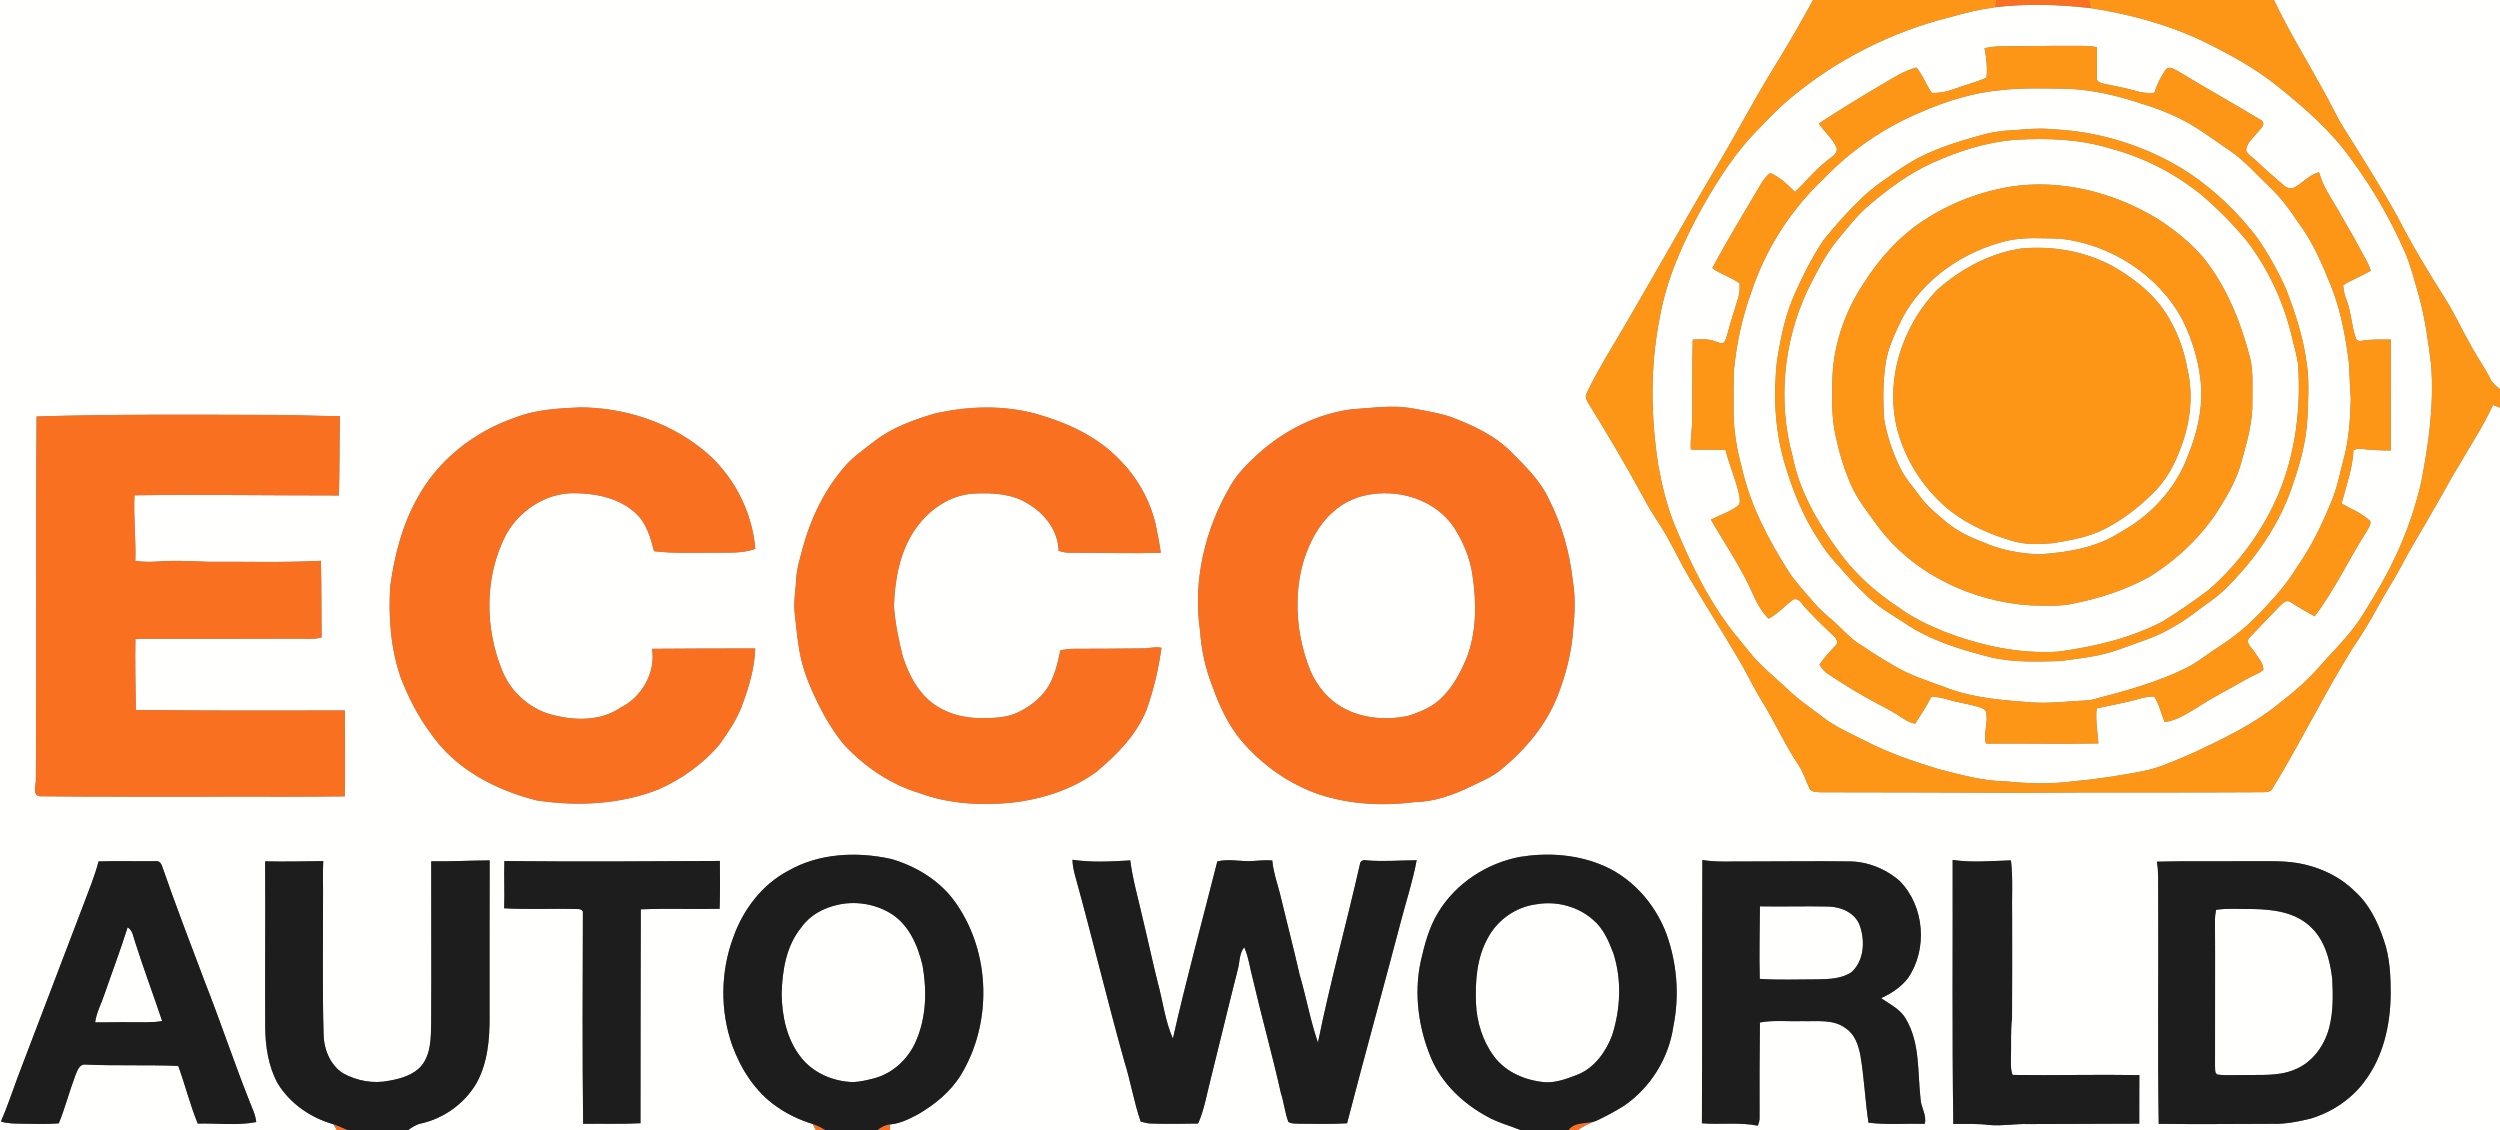
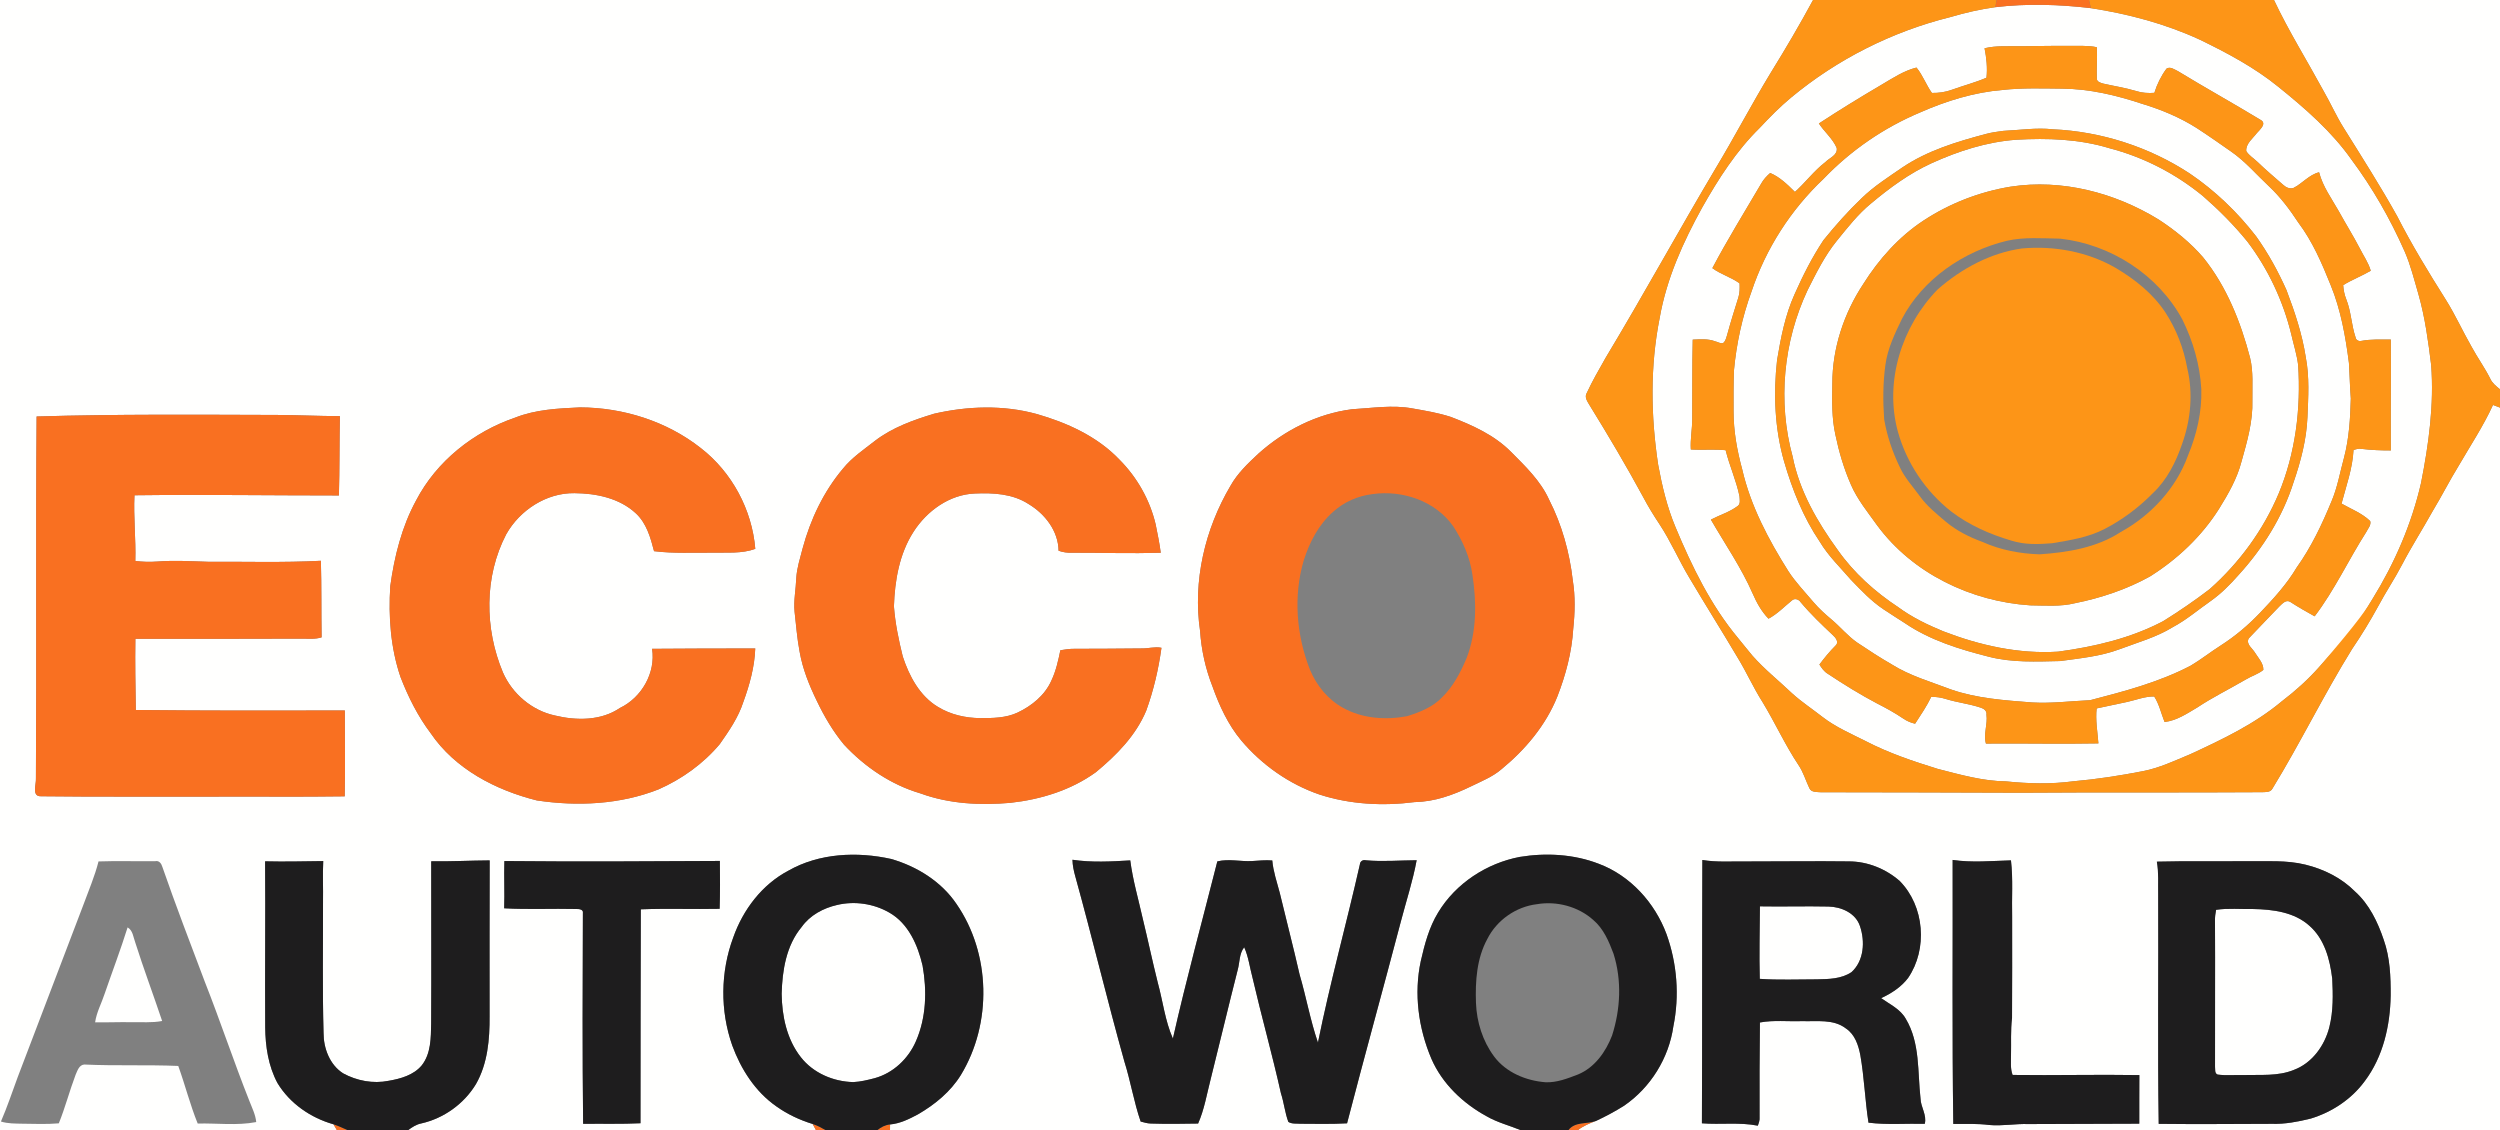
<svg xmlns="http://www.w3.org/2000/svg" width="1336pt" height="604pt" viewBox="0 0 1336 604" version="1.1">
  <rect x="0" y="0" width="1336" height="604" fill="#808080" stroke="none" />
  <g id="#fffffeff">
    <path fill="#fffffe" opacity="1.00" d=" M 0.00 0.00 L 968.90 0.00 C 961.85 13.05 954.33 25.85 946.53 38.47 C 936.24 55.36 927.10 72.91 916.90 89.85 C 896.98 123.40 878.25 157.64 858.13 191.07 C 854.62 197.29 851.00 203.48 847.99 209.96 C 846.56 212.23 848.31 214.54 849.44 216.49 C 859.43 232.67 869.13 249.03 878.18 265.75 C 880.80 270.72 883.75 275.50 886.86 280.18 C 892.94 289.39 897.24 299.61 902.95 309.04 C 911.36 323.25 920.17 337.21 928.58 351.42 C 933.34 359.17 937.00 367.54 941.91 375.21 C 948.61 386.24 953.94 398.07 961.11 408.83 C 963.73 412.65 964.97 417.16 966.97 421.29 C 967.99 423.50 970.90 423.19 972.94 423.38 C 1008.62 423.49 1044.31 423.45 1079.99 423.65 C 1123.01 423.31 1166.04 423.65 1209.07 423.35 C 1210.94 423.25 1213.35 423.44 1214.37 421.46 C 1229.32 397.02 1241.85 371.19 1256.95 346.84 C 1261.98 339.44 1266.64 331.81 1270.92 323.96 C 1274.95 316.39 1279.74 309.27 1283.70 301.67 C 1288.79 291.91 1294.74 282.65 1300.07 273.04 C 1304.87 265.12 1309.03 256.84 1313.88 248.96 C 1320.13 238.17 1327.06 227.77 1332.25 216.41 C 1333.50 216.87 1334.74 217.33 1336.00 217.83 L 1336.00 604.00 L 843.13 604.00 C 846.05 601.74 849.44 600.29 852.89 599.04 C 858.03 596.63 863.07 593.95 867.88 590.92 C 882.04 581.24 891.85 565.44 894.25 548.45 C 897.58 532.09 896.23 514.89 890.58 499.19 C 884.37 482.46 871.32 468.00 854.47 461.64 C 841.12 456.46 826.26 455.63 812.20 457.93 C 794.46 461.31 777.95 472.06 768.56 487.62 C 763.71 495.52 761.33 504.59 759.28 513.54 C 755.50 531.00 757.99 549.47 764.95 565.83 C 770.76 579.18 781.85 589.68 794.51 596.57 C 800.24 599.88 806.72 601.49 812.80 604.00 L 475.62 604.00 C 475.63 603.23 475.64 601.68 475.65 600.91 C 480.99 600.42 485.88 598.02 490.55 595.51 C 499.59 590.28 507.96 583.44 513.50 574.45 C 530.24 546.87 529.50 509.55 511.06 482.95 C 502.94 471.01 489.95 462.99 476.24 459.03 C 458.00 455.00 437.81 455.88 421.29 465.30 C 407.26 472.70 397.08 486.12 391.87 500.92 C 384.98 519.35 384.79 540.14 391.31 558.69 C 395.97 571.38 403.59 583.37 414.82 591.20 C 420.72 595.42 427.35 598.53 434.28 600.66 C 434.86 601.77 435.46 602.89 436.09 604.00 L 218.02 604.00 C 220.17 602.41 222.46 600.88 225.13 600.36 C 237.15 597.66 247.97 589.90 254.34 579.35 C 260.62 568.37 261.72 555.42 261.63 543.03 C 261.65 515.28 261.56 487.54 261.68 459.79 C 251.26 459.86 240.86 460.42 230.44 460.28 C 230.39 489.19 230.59 518.09 230.41 547.00 C 230.27 554.61 230.34 563.07 225.36 569.36 C 221.02 574.56 214.05 576.49 207.63 577.59 C 199.41 579.24 190.69 577.59 183.38 573.60 C 176.23 569.06 172.89 560.24 172.91 552.02 C 172.26 528.69 172.68 505.34 172.62 482.00 C 172.75 474.72 172.38 467.43 172.74 460.16 C 162.39 460.29 152.03 460.55 141.67 460.29 C 141.91 489.86 141.53 519.43 141.73 548.99 C 141.82 559.22 143.40 569.67 148.28 578.78 C 154.88 589.70 166.03 597.38 178.21 600.82 C 178.82 601.88 179.44 602.94 180.08 604.00 L 0.00 604.00 L 0.00 0.00 M 275.27 223.19 C 253.07 230.78 233.31 246.44 222.39 267.40 C 214.68 281.54 210.75 297.36 208.56 313.22 C 207.52 329.58 208.73 346.30 214.06 361.89 C 218.17 372.48 223.30 382.75 230.16 391.84 C 243.16 411.00 264.92 422.25 286.89 427.75 C 308.57 431.02 331.39 429.95 351.94 421.83 C 364.42 416.32 375.86 408.12 384.65 397.65 C 389.57 390.62 394.57 383.39 397.23 375.14 C 400.59 365.96 403.25 356.36 403.61 346.54 C 385.24 346.58 366.86 346.53 348.48 346.73 C 350.47 359.59 342.90 372.75 331.31 378.33 C 321.18 385.24 308.00 385.15 296.49 382.35 C 284.26 379.71 273.72 370.73 268.75 359.31 C 258.95 335.96 258.69 308.20 270.52 285.52 C 277.77 272.62 291.98 263.34 306.99 263.54 C 318.58 263.64 330.97 266.16 339.73 274.27 C 345.48 279.53 347.64 287.27 349.52 294.55 C 359.95 295.87 370.50 295.24 381.00 295.36 C 388.54 295.16 396.41 295.97 403.63 293.31 C 401.89 272.38 391.14 252.32 374.51 239.45 C 356.30 225.11 333.06 217.80 310.00 217.71 C 298.29 218.26 286.31 218.81 275.27 223.19 M 499.14 221.10 C 488.06 224.48 476.86 228.45 467.58 235.59 C 461.64 240.24 455.25 244.52 450.46 250.46 C 440.11 262.75 433.10 277.59 428.92 293.05 C 427.58 298.29 425.84 303.50 425.53 308.94 C 425.32 314.98 424.02 320.98 424.63 327.04 C 425.45 334.13 425.97 341.28 427.32 348.30 C 428.93 357.47 432.42 366.18 436.49 374.51 C 440.45 382.82 445.17 390.85 451.05 397.95 C 462.20 409.91 476.22 419.41 491.99 424.03 C 507.31 429.63 523.91 430.45 540.03 429.03 C 556.21 427.22 572.35 422.29 585.64 412.66 C 596.61 403.60 607.01 393.08 612.55 379.75 C 616.48 368.90 619.11 357.60 620.69 346.18 C 617.13 345.45 613.57 346.63 609.99 346.52 C 597.99 346.57 585.99 346.79 573.99 346.73 C 571.52 346.71 569.08 347.07 566.66 347.49 C 565.52 353.02 564.29 358.62 561.84 363.75 C 558.38 371.55 551.37 377.21 543.80 380.80 C 537.63 383.69 530.65 383.78 523.97 383.76 C 516.04 383.73 508.02 381.92 501.22 377.75 C 491.48 371.91 485.86 361.28 482.43 350.80 C 480.26 342.01 478.39 333.09 477.72 324.05 C 478.17 310.26 480.59 296.03 488.16 284.22 C 495.31 273.04 507.40 264.25 521.00 263.73 C 530.73 263.29 541.21 263.85 549.62 269.34 C 558.40 274.56 565.56 283.74 565.70 294.31 C 568.03 295.16 570.49 295.48 572.96 295.38 C 588.74 295.35 604.53 295.85 620.31 295.40 C 619.64 290.31 618.61 285.27 617.59 280.24 C 614.52 267.22 607.72 255.16 598.29 245.68 C 586.41 233.20 570.22 225.87 553.88 221.21 C 536.04 216.33 517.06 216.98 499.14 221.10 M 722.45 218.71 C 703.82 221.11 686.36 229.97 672.46 242.45 C 666.92 247.61 661.31 252.94 657.58 259.61 C 643.91 282.76 637.37 310.50 641.33 337.24 C 642.00 347.40 644.24 357.43 647.97 366.90 C 651.62 377.17 656.29 387.26 663.31 395.69 C 674.37 408.79 688.91 419.04 705.16 424.61 C 721.53 429.91 739.08 430.82 756.08 428.63 C 766.68 428.47 776.78 424.76 786.20 420.19 C 791.70 417.48 797.53 415.21 802.25 411.18 C 815.04 400.72 826.08 387.64 832.26 372.18 C 836.76 360.62 839.98 348.47 840.74 336.05 C 841.66 327.42 841.89 318.66 840.49 310.07 C 838.76 295.14 834.70 280.46 827.85 267.06 C 823.31 256.97 815.18 249.22 807.51 241.49 C 798.59 232.49 786.83 227.20 775.16 222.75 C 768.56 220.63 761.70 219.47 754.90 218.28 C 744.14 216.26 733.23 218.11 722.45 218.71 M 19.56 222.57 C 19.05 287.05 19.61 351.53 19.19 416.00 C 19.42 419.14 16.76 425.73 21.95 425.52 C 51.97 425.89 81.98 425.65 112.00 425.73 C 136.07 425.59 160.16 425.93 184.22 425.56 C 184.56 410.26 184.25 394.96 184.28 379.67 C 147.06 379.76 109.81 379.82 72.59 379.41 C 72.39 366.74 72.15 354.06 72.35 341.39 C 101.90 341.46 131.44 341.33 160.99 341.29 C 164.62 341.27 168.35 341.72 171.87 340.59 C 171.66 326.95 171.87 313.31 171.49 299.68 C 151.34 300.75 131.16 300.10 111.00 300.21 C 102.00 299.93 92.99 299.39 84.00 300.09 C 80.10 300.37 76.19 300.29 72.32 299.76 C 72.67 288.05 71.30 276.37 71.86 264.67 C 108.27 264.22 144.70 264.77 181.12 264.77 C 181.52 250.64 181.36 236.50 181.64 222.37 C 170.42 222.38 159.21 221.78 148.00 221.75 C 105.18 221.64 62.36 221.27 19.56 222.57 M 573.12 459.45 C 573.18 462.45 573.81 465.39 574.62 468.27 C 583.74 501.19 591.67 534.43 600.88 567.32 C 604.21 577.88 605.96 588.88 609.56 599.35 C 611.33 599.81 613.09 600.38 614.95 600.41 C 623.39 600.69 631.83 600.57 640.27 600.42 C 643.59 592.90 644.90 584.76 646.94 576.86 C 651.84 557.36 656.45 537.78 661.43 518.29 C 662.56 514.26 662.18 509.63 664.90 506.20 C 667.21 511.37 667.88 517.04 669.34 522.47 C 674.13 543.14 679.92 563.57 684.53 584.28 C 686.17 589.28 686.65 594.60 688.49 599.54 C 690.42 600.75 692.81 600.35 694.99 600.53 C 703.28 600.57 711.58 600.77 719.87 600.30 C 729.20 564.30 739.16 528.46 748.61 492.48 C 751.47 481.56 755.01 470.80 757.06 459.70 C 748.02 459.76 738.98 460.57 729.96 459.74 C 728.35 459.32 726.82 460.25 726.71 461.96 C 719.52 493.76 710.77 525.20 704.31 557.16 C 700.22 545.26 698.04 532.80 694.49 520.73 C 691.19 506.16 687.38 491.70 683.91 477.16 C 682.42 471.42 680.41 465.78 679.91 459.83 C 676.27 459.53 672.63 459.93 669.00 460.15 C 662.85 460.47 656.60 458.84 650.54 460.33 C 642.56 491.87 633.97 523.28 626.79 555.02 C 622.59 545.49 621.44 535.00 618.69 525.02 C 615.86 513.73 613.47 502.34 610.72 491.04 C 608.40 480.64 605.37 470.38 604.01 459.80 C 593.74 460.40 583.33 461.00 573.12 459.45 M 52.65 460.35 C 50.64 468.31 47.37 475.85 44.56 483.54 C 32.88 514.20 21.15 544.84 9.50 575.51 C 6.55 583.47 3.89 591.54 0.50 599.34 C 4.20 600.51 8.11 600.42 11.94 600.51 C 18.44 600.58 24.95 600.87 31.43 600.31 C 34.88 591.80 37.17 582.89 40.42 574.31 C 41.39 572.18 42.23 569.15 44.99 568.88 C 61.73 569.66 78.52 568.93 95.26 569.64 C 98.94 579.82 101.58 590.38 105.65 600.42 C 116.06 600.17 126.64 601.62 136.93 599.63 C 136.55 595.69 134.74 592.14 133.33 588.51 C 124.93 567.35 117.76 545.73 109.41 524.55 C 101.72 504.16 93.89 483.81 86.75 463.22 C 86.25 461.50 85.05 459.77 83.01 460.21 C 72.89 460.36 62.76 459.98 52.65 460.35 M 269.54 460.14 C 269.28 468.55 269.73 476.98 269.43 485.39 C 282.26 486.12 295.16 485.45 308.02 485.77 C 309.37 485.73 311.89 485.94 311.49 487.95 C 311.35 525.49 311.20 563.04 311.62 600.57 C 321.84 600.44 332.07 600.76 342.28 600.26 C 342.25 562.15 342.38 524.04 342.45 485.94 C 356.48 485.41 370.53 485.95 384.57 485.67 C 384.83 477.14 384.81 468.61 384.69 460.09 C 346.31 460.32 307.92 460.52 269.54 460.14 M 909.74 459.57 C 909.54 506.48 909.71 553.38 909.50 600.29 C 919.44 601.09 929.54 599.61 939.37 601.56 C 939.91 600.11 940.46 598.62 940.31 597.05 C 940.26 580.17 940.29 563.28 940.50 546.41 C 947.91 545.04 955.50 545.97 963.00 545.69 C 970.84 545.98 979.75 544.43 986.43 549.59 C 991.26 552.76 993.15 558.56 994.18 563.96 C 996.25 575.88 996.67 588.01 998.52 599.95 C 1008.49 601.20 1018.58 600.32 1028.60 600.56 C 1029.78 595.83 1026.47 591.71 1026.33 587.10 C 1024.71 572.79 1026.16 557.35 1018.47 544.49 C 1015.56 539.25 1009.94 536.74 1005.28 533.41 C 1010.74 530.90 1015.96 527.50 1019.65 522.67 C 1030.29 507.15 1028.45 484.21 1015.19 470.79 C 1007.76 464.29 997.96 460.32 988.04 460.33 C 969.69 460.08 951.35 460.40 933.00 460.36 C 925.24 460.25 917.43 460.88 909.74 459.57 M 1043.49 459.55 C 1043.61 506.58 1043.17 553.61 1043.84 600.63 C 1050.23 600.65 1056.64 600.38 1062.99 601.19 C 1070.01 601.85 1076.98 600.45 1084.00 600.70 C 1103.74 600.68 1123.49 600.61 1143.23 600.49 C 1143.17 591.83 1143.30 583.18 1143.27 574.53 C 1120.69 574.15 1098.10 574.76 1075.53 574.45 C 1074.27 571.10 1074.71 567.49 1074.68 564.00 C 1074.85 557.33 1074.42 550.64 1075.23 544.01 C 1075.37 526.01 1075.28 508.00 1075.29 490.00 C 1075.03 479.93 1075.84 469.81 1074.66 459.78 C 1064.28 460.07 1053.84 461.08 1043.49 459.55 M 1152.62 460.47 C 1153.68 466.26 1153.21 472.15 1153.34 478.00 C 1153.54 518.86 1153.00 559.74 1153.61 600.58 C 1173.73 600.83 1193.86 600.62 1213.99 600.57 C 1221.05 600.81 1228.02 599.45 1234.85 597.77 C 1246.23 594.31 1256.68 587.40 1263.73 577.74 C 1273.56 564.68 1277.31 548.09 1277.58 531.99 C 1277.62 521.99 1277.25 511.76 1273.87 502.25 C 1270.66 492.73 1266.13 483.26 1258.55 476.45 C 1251.37 469.19 1241.94 464.51 1232.10 462.09 C 1221.93 459.56 1211.37 460.36 1201.00 460.21 C 1184.87 460.38 1168.73 460.05 1152.62 460.47 Z" />
    <path fill="#fffffe" opacity="1.00" d=" M 1215.21 0.00 L 1336.00 0.00 L 1336.00 208.06 C 1333.97 206.40 1331.85 204.75 1330.76 202.31 C 1327.79 196.40 1323.90 191.03 1320.76 185.22 C 1316.01 176.93 1312.07 168.18 1306.99 160.08 C 1297.85 145.58 1288.91 130.94 1281.12 115.67 C 1272.18 99.58 1262.26 84.05 1252.53 68.44 C 1248.46 61.98 1245.40 54.97 1241.58 48.38 C 1232.81 32.24 1223.06 16.63 1215.21 0.00 Z" />
    <path fill="#fffffe" opacity="1.00" d=" M 1066.27 3.84 C 1083.22 1.83 1100.39 2.36 1117.32 4.35 C 1137.39 7.45 1157.24 12.71 1175.71 21.26 C 1190.35 28.37 1204.86 36.10 1217.55 46.40 C 1231.88 57.96 1246.00 70.20 1256.66 85.35 C 1267.90 100.44 1277.29 116.87 1284.91 134.07 C 1288.23 141.56 1290.15 149.55 1292.45 157.39 C 1295.95 169.70 1297.65 182.42 1299.21 195.09 C 1300.81 216.21 1297.90 237.37 1293.81 258.06 C 1288.79 279.99 1279.71 300.91 1267.90 320.02 C 1264.77 325.15 1261.81 330.40 1258.08 335.13 C 1252.43 342.71 1245.58 349.26 1239.41 356.39 C 1233.43 363.12 1226.75 369.17 1219.59 374.62 C 1204.99 386.90 1187.61 395.14 1170.41 403.08 C 1162.19 406.49 1154.06 410.37 1145.27 412.09 C 1132.93 414.50 1120.49 416.43 1107.97 417.52 C 1096.04 419.12 1083.93 418.79 1071.99 417.56 C 1059.52 417.43 1047.47 413.94 1035.49 410.88 C 1022.40 406.83 1009.33 402.43 997.14 396.11 C 989.23 392.11 980.97 388.60 973.93 383.13 C 968.49 378.88 962.70 375.08 957.59 370.43 C 950.59 363.76 942.97 357.71 936.55 350.45 C 933.94 347.37 931.47 344.18 928.90 341.08 C 914.24 323.51 904.14 302.69 895.38 281.70 C 890.90 271.03 888.22 259.73 886.13 248.38 C 882.19 222.41 881.77 195.72 886.94 169.89 C 890.61 148.88 899.49 129.26 909.75 110.72 C 918.35 95.54 927.87 80.62 940.39 68.35 C 945.70 62.68 951.15 57.12 957.14 52.15 C 981.82 31.65 1011.20 16.84 1042.35 9.11 C 1050.18 6.79 1058.17 4.97 1066.27 3.84 M 1060.54 25.79 C 1061.57 30.96 1062.13 36.27 1061.57 41.53 C 1055.58 44.11 1049.25 45.73 1043.14 47.95 C 1039.70 49.22 1036.05 49.73 1032.41 49.67 C 1029.32 45.35 1027.55 40.22 1024.17 36.10 C 1017.32 37.82 1011.38 41.82 1005.37 45.36 C 994.09 51.98 982.95 58.83 972.01 65.99 C 974.95 70.51 979.38 74.04 981.53 79.06 C 982.15 82.93 977.74 84.28 975.53 86.57 C 969.43 91.23 964.88 97.49 959.20 102.56 C 955.24 98.65 951.20 94.64 945.99 92.44 C 944.09 94.10 942.36 95.95 941.15 98.17 C 932.36 113.16 923.20 127.94 915.08 143.29 C 919.55 146.64 925.12 148.11 929.63 151.44 C 929.71 153.96 929.77 156.55 928.97 158.98 C 926.90 165.64 924.79 172.29 922.96 179.02 C 922.48 180.52 922.17 182.20 920.91 183.27 C 919.46 183.85 918.04 182.68 916.64 182.43 C 912.80 180.95 908.61 181.30 904.59 181.50 C 904.25 195.66 904.42 209.83 904.32 224.00 C 904.32 229.41 903.22 234.77 903.57 240.19 C 909.76 240.61 915.98 239.98 922.17 240.58 C 924.23 248.90 927.85 256.77 929.58 265.18 C 929.65 266.94 930.29 269.37 928.51 270.50 C 924.21 273.69 918.99 275.22 914.30 277.69 C 921.89 290.82 930.58 303.38 936.69 317.33 C 938.79 322.17 941.39 326.81 945.08 330.63 C 949.85 328.11 953.55 324.14 957.71 320.80 C 959.18 319.54 961.26 320.31 962.25 321.80 C 967.54 328.14 973.53 333.83 979.54 339.49 C 981.00 340.76 982.86 343.26 980.96 344.95 C 977.79 348.11 974.97 351.56 972.29 355.12 C 973.48 357.01 974.80 358.91 976.78 360.08 C 985.30 365.74 994.00 371.14 1003.06 375.91 C 1007.85 378.34 1012.56 380.93 1017.01 383.94 C 1018.94 385.29 1021.12 386.22 1023.42 386.76 C 1026.46 382.09 1029.61 377.47 1032.03 372.43 C 1034.74 372.34 1037.44 372.77 1040.04 373.60 C 1046.12 375.46 1052.50 376.16 1058.53 378.18 C 1060.20 378.68 1061.89 379.96 1061.56 381.93 C 1062.28 387.10 1059.84 392.29 1061.28 397.37 C 1081.31 397.18 1101.35 397.67 1121.39 397.27 C 1120.92 391.05 1119.76 384.84 1120.45 378.59 C 1125.88 377.35 1131.35 376.34 1136.79 375.11 C 1141.58 374.06 1146.22 372.12 1151.21 372.20 C 1153.89 376.38 1154.91 381.28 1156.75 385.84 C 1163.19 385.10 1168.71 381.35 1174.16 378.12 C 1182.51 372.58 1191.51 368.16 1200.16 363.12 C 1203.19 361.25 1206.76 360.30 1209.54 358.00 C 1209.64 354.46 1206.86 351.70 1205.12 348.86 C 1203.73 346.45 1200.13 344.31 1201.70 341.18 C 1207.19 335.53 1212.55 329.74 1218.06 324.11 C 1219.59 322.71 1221.58 320.26 1223.87 321.64 C 1228.11 324.39 1232.51 326.89 1236.94 329.36 C 1247.61 315.33 1255.03 299.18 1264.50 284.36 C 1265.37 282.54 1267.28 280.60 1266.64 278.46 C 1262.27 274.26 1256.51 272.05 1251.32 269.12 C 1253.81 259.67 1257.21 250.34 1257.73 240.50 C 1259.07 240.07 1260.45 239.57 1261.91 239.87 C 1267.13 240.52 1272.39 240.72 1277.66 240.72 C 1277.55 220.96 1277.80 201.20 1277.65 181.43 C 1272.40 181.48 1267.12 181.19 1261.94 182.17 C 1260.54 182.54 1259.00 181.75 1258.81 180.27 C 1256.58 173.66 1256.47 166.51 1253.87 160.01 C 1252.88 157.57 1252.39 154.99 1252.20 152.38 C 1256.92 149.46 1262.15 147.50 1266.93 144.68 C 1265.71 140.44 1263.13 136.79 1261.16 132.90 C 1257.63 126.09 1253.55 119.60 1249.86 112.89 C 1246.03 106.12 1241.29 99.71 1239.32 92.07 C 1233.96 93.37 1230.39 98.07 1225.57 100.47 C 1223.56 101.08 1221.60 100.12 1220.15 98.79 C 1215.53 94.77 1210.85 90.81 1206.44 86.56 C 1204.45 84.59 1201.84 83.13 1200.39 80.71 C 1200.14 76.74 1203.90 74.00 1206.09 71.09 C 1207.70 69.21 1211.63 65.98 1208.00 64.03 C 1193.43 55.19 1178.50 46.93 1163.95 38.06 C 1162.11 37.19 1159.79 35.38 1157.79 36.68 C 1154.90 40.57 1152.72 44.99 1151.29 49.61 C 1148.00 49.86 1144.68 49.65 1141.53 48.64 C 1135.79 46.91 1129.87 46.01 1124.05 44.69 C 1122.67 44.30 1120.57 43.78 1120.54 42.04 C 1120.35 36.44 1120.86 30.83 1120.54 25.23 C 1115.75 24.20 1110.84 24.63 1105.99 24.52 C 1097.32 24.41 1088.66 24.68 1080.00 24.70 C 1073.50 24.82 1066.92 24.25 1060.54 25.79 Z" />
    <path fill="#fffffe" opacity="1.00" d=" M 1070.32 48.06 C 1080.82 46.91 1091.43 47.27 1101.98 47.38 C 1116.55 47.47 1130.85 50.88 1144.61 55.44 C 1155.01 58.59 1165.16 62.79 1174.32 68.69 C 1180.35 72.60 1186.23 76.76 1192.13 80.87 C 1199.76 86.10 1205.76 93.24 1212.49 99.52 C 1218.57 105.22 1223.58 111.89 1228.15 118.84 C 1235.79 128.97 1240.83 140.70 1245.53 152.41 C 1250.95 165.66 1253.46 179.86 1255.27 193.99 C 1255.68 200.32 1255.75 206.66 1256.27 212.98 C 1255.98 223.57 1255.36 234.24 1252.66 244.53 C 1250.48 252.35 1249.16 260.46 1245.94 267.95 C 1240.87 280.27 1235.12 292.39 1227.35 303.27 C 1221.99 312.28 1214.87 320.03 1207.66 327.59 C 1201.42 334.13 1194.48 340.00 1186.85 344.88 C 1181.39 348.35 1176.31 352.39 1170.75 355.70 C 1153.87 364.56 1135.31 369.42 1116.97 374.19 C 1106.64 374.64 1096.33 376.00 1085.97 375.39 C 1071.38 374.25 1056.51 373.29 1042.58 368.44 C 1031.89 364.35 1020.71 361.19 1010.95 355.06 C 1004.66 351.44 998.58 347.48 992.56 343.44 C 987.47 339.94 983.55 335.08 978.85 331.12 C 975.43 328.25 972.10 325.26 969.20 321.86 C 964.64 316.43 959.67 311.31 955.77 305.35 C 945.09 288.39 935.51 270.39 931.01 250.70 C 928.28 240.70 926.42 230.39 926.42 220.00 C 926.39 212.67 926.37 205.34 926.62 198.02 C 927.95 183.63 931.05 169.38 936.01 155.80 C 943.63 132.93 957.00 112.07 974.54 95.54 C 989.05 80.38 1006.71 68.25 1026.04 60.12 C 1040.09 53.93 1054.95 49.31 1070.32 48.06 M 1070.52 69.94 C 1067.41 70.37 1064.28 70.76 1061.25 71.59 C 1045.73 75.73 1030.00 80.45 1016.55 89.54 C 1009.10 94.67 1001.41 99.56 994.89 105.88 C 987.58 112.88 980.83 120.46 974.48 128.32 C 968.43 137.41 963.47 147.22 959.05 157.19 C 954.01 168.33 951.67 180.41 949.67 192.40 C 947.63 210.49 948.40 229.05 953.42 246.62 C 957.80 261.68 963.66 276.49 972.51 289.53 C 977.03 297.10 983.43 303.22 989.14 309.86 C 994.56 315.43 999.92 321.20 1006.44 325.55 C 1010.24 328.09 1014.12 330.53 1017.97 333.01 C 1031.41 342.15 1047.20 347.01 1062.81 350.96 C 1075.26 354.18 1088.22 353.55 1100.95 353.27 C 1111.64 351.79 1122.51 350.76 1132.70 346.95 C 1142.29 343.32 1152.33 340.59 1161.12 335.16 C 1168.36 331.32 1174.58 325.94 1181.27 321.27 C 1186.89 317.33 1191.76 312.43 1196.28 307.28 C 1209.30 293.01 1219.83 276.19 1225.68 257.71 C 1229.55 246.49 1232.60 234.89 1233.10 222.99 C 1233.55 212.26 1234.25 201.35 1232.18 190.74 C 1230.28 178.49 1226.31 166.67 1221.93 155.11 C 1217.45 145.04 1212.11 135.31 1205.70 126.33 C 1195.71 113.40 1183.78 101.92 1170.24 92.75 C 1148.53 78.51 1122.92 70.25 1097.00 69.09 C 1088.18 68.11 1079.33 69.53 1070.52 69.94 Z" />
    <path fill="#fffffe" opacity="1.00" d=" M 1077.46 74.68 C 1094.19 73.72 1111.25 74.29 1127.38 79.24 C 1145.59 83.99 1162.71 92.84 1177.25 104.77 C 1185.78 112.21 1193.81 120.26 1200.95 129.05 C 1212.11 143.76 1220.12 160.83 1224.48 178.77 C 1225.71 184.17 1227.43 189.49 1228.12 195.00 C 1229.66 218.28 1226.74 242.06 1217.75 263.70 C 1209.52 283.24 1196.70 300.79 1180.84 314.83 C 1172.85 320.97 1164.51 326.65 1155.96 331.97 C 1138.59 341.13 1119.19 345.63 1099.85 348.24 C 1078.87 349.59 1057.91 344.88 1038.42 337.34 C 1030.01 333.88 1021.76 329.89 1014.42 324.48 C 1001.98 316.27 990.67 306.13 982.07 293.90 C 971.19 278.93 961.63 262.40 958.00 244.05 C 949.92 214.67 953.03 182.52 966.00 155.00 C 970.60 145.88 975.15 136.60 981.64 128.63 C 987.30 121.68 992.84 114.52 999.80 108.80 C 1009.78 100.45 1020.37 92.63 1032.26 87.21 C 1046.54 80.72 1061.73 75.82 1077.46 74.68 M 1074.45 99.76 C 1057.91 102.47 1041.92 108.66 1027.91 117.87 C 1014.76 126.52 1004.08 138.49 995.74 151.76 C 985.36 167.45 979.19 186.11 979.19 204.98 C 979.05 214.13 978.83 223.41 980.85 232.40 C 982.73 241.48 985.39 250.46 989.12 258.97 C 992.57 266.99 998.18 273.76 1003.20 280.82 C 1022.16 306.52 1053.42 321.43 1084.94 323.50 C 1092.94 323.57 1101.11 324.29 1108.96 322.33 C 1122.90 319.51 1136.57 314.95 1149.02 308.01 C 1163.68 298.79 1176.63 286.56 1185.89 271.86 C 1190.79 263.96 1195.49 255.77 1197.85 246.70 C 1200.85 236.05 1204.01 225.18 1203.67 214.00 C 1203.57 206.43 1204.26 198.72 1202.46 191.29 C 1197.45 172.10 1189.94 153.15 1177.39 137.59 C 1170.58 129.67 1162.36 123.06 1153.64 117.35 C 1130.21 102.95 1101.87 95.53 1074.45 99.76 Z" />
-     <path fill="#fffffe" opacity="1.00" d=" M 1072.45 128.68 C 1081.81 126.57 1091.50 127.39 1101.02 127.54 C 1127.90 130.55 1153.29 146.78 1166.24 170.72 C 1171.98 182.33 1175.68 195.03 1176.38 207.99 C 1176.76 220.14 1173.92 232.18 1169.29 243.36 C 1162.96 260.91 1149.55 275.38 1133.31 284.32 C 1120.50 292.69 1105.00 295.20 1090.02 296.23 C 1079.52 295.92 1069.00 293.92 1059.39 289.59 C 1052.43 287.05 1045.73 283.69 1040.00 278.94 C 1035.00 274.66 1029.75 270.51 1025.91 265.10 C 1022.24 260.05 1017.92 255.41 1015.28 249.70 C 1011.35 241.58 1008.40 232.92 1006.89 224.03 C 1006.21 214.36 1006.23 204.59 1007.56 194.98 C 1008.73 186.25 1012.62 178.22 1016.41 170.37 C 1027.65 149.00 1049.29 134.33 1072.45 128.68 M 1080.45 132.78 C 1063.68 135.17 1048.23 143.53 1035.58 154.58 C 1016.34 174.18 1006.84 203.93 1014.26 230.77 C 1018.92 247.47 1029.07 262.60 1042.70 273.32 C 1052.23 280.61 1063.39 285.52 1074.85 288.90 C 1081.89 291.19 1089.44 290.89 1096.73 290.30 C 1106.26 288.69 1116.02 287.19 1124.70 282.68 C 1134.26 277.74 1142.98 271.19 1150.52 263.52 C 1158.06 256.42 1162.82 246.92 1166.12 237.22 C 1170.75 224.36 1172.07 210.20 1168.88 196.83 C 1166.99 186.21 1163.05 175.95 1157.14 166.91 C 1150.53 156.91 1140.94 149.30 1130.73 143.24 C 1115.62 134.50 1097.75 131.21 1080.45 132.78 Z" />
-     <path fill="#fffffe" opacity="1.00" d=" M 733.51 264.04 C 749.56 261.77 767.22 267.78 776.68 281.35 C 781.72 289.11 785.54 297.84 786.85 307.05 C 789.14 321.90 789.21 337.55 783.73 351.75 C 780.52 359.32 776.61 366.85 770.65 372.65 C 765.67 377.90 758.68 380.63 751.91 382.74 C 740.49 384.88 728.05 384.02 717.75 378.28 C 709.71 373.88 703.61 366.43 700.10 358.03 C 692.79 339.55 691.08 318.67 696.71 299.50 C 699.79 289.76 704.69 280.31 712.45 273.49 C 718.23 268.23 725.76 264.95 733.51 264.04 Z" />
    <path fill="#fffffe" opacity="1.00" d=" M 447.39 483.60 C 456.72 481.38 466.98 482.91 475.27 487.71 C 485.46 493.52 490.46 505.06 493.02 516.00 C 495.42 529.41 495.01 543.81 489.47 556.43 C 485.41 565.81 477.28 573.51 467.34 576.20 C 463.62 577.16 459.85 578.10 456.01 578.27 C 445.39 578.04 434.62 573.47 427.99 564.99 C 420.47 555.46 417.86 542.96 417.72 531.05 C 418.05 518.58 420.15 505.29 428.38 495.41 C 432.83 489.10 439.99 485.28 447.39 483.60 Z" />
-     <path fill="#fffffe" opacity="1.00" d=" M 821.34 483.20 C 831.87 481.40 843.38 484.43 851.40 491.60 C 856.91 496.23 859.79 503.08 862.26 509.65 C 866.76 523.85 866.01 539.32 861.48 553.40 C 858.11 562.14 852.19 570.52 843.27 574.20 C 837.75 576.31 832.00 578.61 825.98 578.36 C 815.53 577.55 804.85 573.18 798.44 564.57 C 792.33 556.36 789.15 546.17 788.76 535.98 C 788.35 524.39 789.15 512.19 794.82 501.80 C 799.88 491.72 810.13 484.53 821.34 483.20 Z" />
    <path fill="#fffffe" opacity="1.00" d=" M 940.50 484.35 C 952.69 484.58 964.88 484.18 977.07 484.45 C 983.95 484.58 991.61 487.89 993.95 494.87 C 996.74 503.00 996.18 513.41 989.44 519.51 C 984.07 523.16 977.24 523.24 970.99 523.36 C 960.80 523.35 950.59 523.81 940.42 523.10 C 940.08 510.18 940.41 497.26 940.50 484.35 Z" />
    <path fill="#fffffe" opacity="1.00" d=" M 1184.28 486.21 C 1190.80 485.23 1197.43 485.91 1204.00 485.78 C 1214.52 485.96 1226.09 487.40 1234.20 494.77 C 1242.24 501.83 1245.12 512.75 1246.35 522.99 C 1246.77 531.59 1246.94 540.36 1244.83 548.78 C 1242.35 558.72 1235.66 568.09 1225.83 571.76 C 1217.31 575.25 1207.97 574.25 1199.00 574.51 C 1194.37 574.39 1189.70 574.87 1185.11 574.25 C 1183.39 573.62 1183.88 571.43 1183.71 570.03 C 1183.65 544.01 1183.84 517.99 1183.69 491.97 C 1183.64 490.03 1183.90 488.11 1184.28 486.21 Z" />
    <path fill="#fffffe" opacity="1.00" d=" M 68.19 495.60 C 71.04 497.26 71.22 500.82 72.27 503.62 C 76.74 517.73 81.95 531.59 86.65 545.62 C 81.16 546.68 75.55 546.14 70.00 546.26 C 63.61 546.15 57.22 546.43 50.83 546.34 C 51.59 540.94 54.28 536.12 55.95 530.99 C 60.01 519.19 64.46 507.52 68.19 495.60 Z" />
  </g>
  <g id="#fd9517ff">
-     <path fill="#fd9517" opacity="1.00" d=" M 968.90 0.00 L 1067.01 0.00 C 1066.75 1.28 1066.50 2.56 1066.27 3.84 C 1058.17 4.97 1050.18 6.79 1042.35 9.11 C 1011.20 16.84 981.82 31.65 957.14 52.15 C 951.15 57.12 945.70 62.68 940.39 68.35 C 927.87 80.62 918.35 95.54 909.75 110.72 C 899.49 129.26 890.61 148.88 886.94 169.89 C 881.77 195.72 882.19 222.41 886.13 248.38 C 888.22 259.73 890.90 271.03 895.38 281.70 C 904.14 302.69 914.24 323.51 928.90 341.08 C 931.47 344.18 933.94 347.37 936.55 350.45 C 942.97 357.71 950.59 363.76 957.59 370.43 C 962.70 375.08 968.49 378.88 973.93 383.13 C 980.97 388.60 989.23 392.11 997.14 396.11 C 1009.33 402.43 1022.40 406.83 1035.49 410.88 C 1047.47 413.94 1059.52 417.43 1071.99 417.56 C 1083.93 418.79 1096.04 419.12 1107.97 417.52 C 1120.49 416.43 1132.93 414.50 1145.27 412.09 C 1154.06 410.37 1162.19 406.49 1170.41 403.08 C 1187.61 395.14 1204.99 386.90 1219.59 374.62 C 1226.75 369.17 1233.43 363.12 1239.41 356.39 C 1245.58 349.26 1252.43 342.71 1258.08 335.13 C 1261.81 330.40 1264.77 325.15 1267.90 320.02 C 1279.71 300.91 1288.79 279.99 1293.81 258.06 C 1297.90 237.37 1300.81 216.21 1299.21 195.09 C 1297.65 182.42 1295.95 169.70 1292.45 157.39 C 1290.15 149.55 1288.23 141.56 1284.91 134.07 C 1277.29 116.87 1267.90 100.44 1256.66 85.35 C 1246.00 70.20 1231.88 57.96 1217.55 46.40 C 1204.86 36.10 1190.35 28.37 1175.71 21.26 C 1157.24 12.71 1137.39 7.45 1117.32 4.35 C 1117.02 2.89 1116.76 1.43 1116.38 0.00 L 1215.21 0.00 C 1223.06 16.63 1232.81 32.24 1241.58 48.38 C 1245.40 54.97 1248.46 61.98 1252.53 68.44 C 1262.26 84.05 1272.18 99.58 1281.12 115.67 C 1288.91 130.94 1297.85 145.58 1306.99 160.08 C 1312.07 168.18 1316.01 176.93 1320.76 185.22 C 1323.90 191.03 1327.79 196.40 1330.76 202.31 C 1331.85 204.75 1333.97 206.40 1336.00 208.06 L 1336.00 217.83 C 1334.74 217.33 1333.50 216.87 1332.25 216.41 C 1327.06 227.77 1320.13 238.17 1313.88 248.96 C 1309.03 256.84 1304.87 265.12 1300.07 273.04 C 1294.74 282.65 1288.79 291.91 1283.70 301.67 C 1279.74 309.27 1274.95 316.39 1270.92 323.96 C 1266.64 331.81 1261.98 339.44 1256.95 346.84 C 1241.85 371.19 1229.32 397.02 1214.37 421.46 C 1213.35 423.44 1210.94 423.25 1209.07 423.35 C 1166.04 423.65 1123.01 423.31 1079.99 423.65 C 1044.31 423.45 1008.62 423.49 972.94 423.38 C 970.90 423.19 967.99 423.50 966.97 421.29 C 964.97 417.16 963.73 412.65 961.11 408.83 C 953.94 398.07 948.61 386.24 941.91 375.21 C 937.00 367.54 933.34 359.17 928.58 351.42 C 920.17 337.21 911.36 323.25 902.95 309.04 C 897.24 299.61 892.94 289.39 886.86 280.18 C 883.75 275.50 880.80 270.72 878.18 265.75 C 869.13 249.03 859.43 232.67 849.44 216.49 C 848.31 214.54 846.56 212.23 847.99 209.96 C 851.00 203.48 854.62 197.29 858.13 191.07 C 878.25 157.64 896.98 123.40 916.90 89.85 C 927.10 72.91 936.24 55.36 946.53 38.47 C 954.33 25.85 961.85 13.05 968.90 0.00 Z" />
+     <path fill="#fd9517" opacity="1.00" d=" M 968.90 0.00 L 1067.01 0.00 C 1066.75 1.28 1066.50 2.56 1066.27 3.84 C 1058.17 4.97 1050.18 6.79 1042.35 9.11 C 1011.20 16.84 981.82 31.65 957.14 52.15 C 951.15 57.12 945.70 62.68 940.39 68.35 C 927.87 80.62 918.35 95.54 909.75 110.72 C 899.49 129.26 890.61 148.88 886.94 169.89 C 881.77 195.72 882.19 222.41 886.13 248.38 C 888.22 259.73 890.90 271.03 895.38 281.70 C 904.14 302.69 914.24 323.51 928.90 341.08 C 931.47 344.18 933.94 347.37 936.55 350.45 C 942.97 357.71 950.59 363.76 957.59 370.43 C 962.70 375.08 968.49 378.88 973.93 383.13 C 980.97 388.60 989.23 392.11 997.14 396.11 C 1009.33 402.43 1022.40 406.83 1035.49 410.88 C 1047.47 413.94 1059.52 417.43 1071.99 417.56 C 1083.93 418.79 1096.04 419.12 1107.97 417.52 C 1120.49 416.43 1132.93 414.50 1145.27 412.09 C 1154.06 410.37 1162.19 406.49 1170.41 403.08 C 1187.61 395.14 1204.99 386.90 1219.59 374.62 C 1226.75 369.17 1233.43 363.12 1239.41 356.39 C 1261.81 330.40 1264.77 325.15 1267.90 320.02 C 1279.71 300.91 1288.79 279.99 1293.81 258.06 C 1297.90 237.37 1300.81 216.21 1299.21 195.09 C 1297.65 182.42 1295.95 169.70 1292.45 157.39 C 1290.15 149.55 1288.23 141.56 1284.91 134.07 C 1277.29 116.87 1267.90 100.44 1256.66 85.35 C 1246.00 70.20 1231.88 57.96 1217.55 46.40 C 1204.86 36.10 1190.35 28.37 1175.71 21.26 C 1157.24 12.71 1137.39 7.45 1117.32 4.35 C 1117.02 2.89 1116.76 1.43 1116.38 0.00 L 1215.21 0.00 C 1223.06 16.63 1232.81 32.24 1241.58 48.38 C 1245.40 54.97 1248.46 61.98 1252.53 68.44 C 1262.26 84.05 1272.18 99.58 1281.12 115.67 C 1288.91 130.94 1297.85 145.58 1306.99 160.08 C 1312.07 168.18 1316.01 176.93 1320.76 185.22 C 1323.90 191.03 1327.79 196.40 1330.76 202.31 C 1331.85 204.75 1333.97 206.40 1336.00 208.06 L 1336.00 217.83 C 1334.74 217.33 1333.50 216.87 1332.25 216.41 C 1327.06 227.77 1320.13 238.17 1313.88 248.96 C 1309.03 256.84 1304.87 265.12 1300.07 273.04 C 1294.74 282.65 1288.79 291.91 1283.70 301.67 C 1279.74 309.27 1274.95 316.39 1270.92 323.96 C 1266.64 331.81 1261.98 339.44 1256.95 346.84 C 1241.85 371.19 1229.32 397.02 1214.37 421.46 C 1213.35 423.44 1210.94 423.25 1209.07 423.35 C 1166.04 423.65 1123.01 423.31 1079.99 423.65 C 1044.31 423.45 1008.62 423.49 972.94 423.38 C 970.90 423.19 967.99 423.50 966.97 421.29 C 964.97 417.16 963.73 412.65 961.11 408.83 C 953.94 398.07 948.61 386.24 941.91 375.21 C 937.00 367.54 933.34 359.17 928.58 351.42 C 920.17 337.21 911.36 323.25 902.95 309.04 C 897.24 299.61 892.94 289.39 886.86 280.18 C 883.75 275.50 880.80 270.72 878.18 265.75 C 869.13 249.03 859.43 232.67 849.44 216.49 C 848.31 214.54 846.56 212.23 847.99 209.96 C 851.00 203.48 854.62 197.29 858.13 191.07 C 878.25 157.64 896.98 123.40 916.90 89.85 C 927.10 72.91 936.24 55.36 946.53 38.47 C 954.33 25.85 961.85 13.05 968.90 0.00 Z" />
    <path fill="#fd9517" opacity="1.00" d=" M 1060.54 25.79 C 1066.92 24.25 1073.50 24.82 1080.00 24.70 C 1088.66 24.68 1097.32 24.41 1105.99 24.52 C 1110.84 24.63 1115.75 24.20 1120.54 25.23 C 1120.86 30.83 1120.35 36.44 1120.54 42.04 C 1120.57 43.78 1122.67 44.30 1124.05 44.69 C 1129.87 46.01 1135.79 46.91 1141.53 48.64 C 1144.68 49.65 1148.00 49.86 1151.29 49.61 C 1152.72 44.99 1154.90 40.57 1157.79 36.68 C 1159.79 35.38 1162.11 37.19 1163.95 38.06 C 1178.50 46.93 1193.43 55.19 1208.00 64.03 C 1211.63 65.98 1207.70 69.21 1206.09 71.09 C 1203.90 74.00 1200.14 76.74 1200.39 80.71 C 1201.84 83.13 1204.45 84.59 1206.44 86.56 C 1210.85 90.81 1215.53 94.77 1220.15 98.79 C 1221.60 100.12 1223.56 101.08 1225.57 100.47 C 1230.39 98.07 1233.96 93.37 1239.32 92.07 C 1241.29 99.71 1246.03 106.12 1249.86 112.89 C 1253.55 119.60 1257.63 126.09 1261.16 132.90 C 1263.13 136.79 1265.71 140.44 1266.93 144.68 C 1262.15 147.50 1256.92 149.46 1252.20 152.38 C 1252.39 154.99 1252.88 157.57 1253.87 160.01 C 1256.47 166.51 1256.58 173.66 1258.81 180.27 C 1259.00 181.75 1260.54 182.54 1261.94 182.17 C 1267.12 181.19 1272.40 181.48 1277.65 181.43 C 1277.80 201.20 1277.55 220.96 1277.66 240.72 C 1272.39 240.72 1267.13 240.52 1261.91 239.87 C 1260.45 239.57 1259.07 240.07 1257.73 240.50 C 1257.21 250.34 1253.81 259.67 1251.32 269.12 C 1256.51 272.05 1262.27 274.26 1266.64 278.46 C 1267.28 280.60 1265.37 282.54 1264.50 284.36 C 1255.03 299.18 1247.61 315.33 1236.94 329.36 C 1232.51 326.89 1228.11 324.39 1223.87 321.64 C 1221.58 320.26 1219.59 322.71 1218.06 324.11 C 1212.55 329.74 1207.19 335.53 1201.70 341.18 C 1200.13 344.31 1203.73 346.45 1205.12 348.86 C 1206.86 351.70 1209.64 354.46 1209.54 358.00 C 1206.76 360.30 1203.19 361.25 1200.16 363.12 C 1191.51 368.16 1182.51 372.58 1174.16 378.12 C 1168.71 381.35 1163.19 385.10 1156.75 385.84 C 1154.91 381.28 1153.89 376.38 1151.21 372.20 C 1146.22 372.12 1141.58 374.06 1136.79 375.11 C 1131.35 376.34 1125.88 377.35 1120.45 378.59 C 1119.76 384.84 1120.92 391.05 1121.39 397.27 C 1101.35 397.67 1081.31 397.18 1061.28 397.37 C 1059.84 392.29 1062.28 387.10 1061.56 381.93 C 1061.89 379.96 1060.20 378.68 1058.53 378.18 C 1052.50 376.16 1046.12 375.46 1040.04 373.60 C 1037.44 372.77 1034.74 372.34 1032.03 372.43 C 1029.61 377.47 1026.46 382.09 1023.42 386.76 C 1021.12 386.22 1018.94 385.29 1017.01 383.94 C 1012.56 380.93 1007.85 378.34 1003.06 375.91 C 994.00 371.14 985.30 365.74 976.78 360.08 C 974.80 358.91 973.48 357.01 972.29 355.12 C 974.97 351.56 977.79 348.11 980.96 344.95 C 982.86 343.26 981.00 340.76 979.54 339.49 C 973.53 333.83 967.54 328.14 962.25 321.80 C 961.26 320.31 959.18 319.54 957.71 320.80 C 953.55 324.14 949.85 328.11 945.08 330.63 C 941.39 326.81 938.79 322.17 936.69 317.33 C 930.58 303.38 921.89 290.82 914.30 277.69 C 918.99 275.22 924.21 273.69 928.51 270.50 C 930.29 269.37 929.65 266.94 929.58 265.18 C 927.85 256.77 924.23 248.90 922.17 240.58 C 915.98 239.98 909.76 240.61 903.57 240.19 C 903.22 234.77 904.32 229.41 904.32 224.00 C 904.42 209.83 904.25 195.66 904.59 181.50 C 908.61 181.30 912.80 180.95 916.64 182.43 C 918.04 182.68 919.46 183.85 920.91 183.27 C 922.17 182.20 922.48 180.52 922.96 179.02 C 924.79 172.29 926.90 165.64 928.97 158.98 C 929.77 156.55 929.71 153.96 929.63 151.44 C 925.12 148.11 919.55 146.64 915.08 143.29 C 923.20 127.94 932.36 113.16 941.15 98.17 C 942.36 95.95 944.09 94.10 945.99 92.44 C 951.20 94.64 955.24 98.65 959.20 102.56 C 964.88 97.49 969.43 91.23 975.53 86.57 C 977.74 84.28 982.15 82.93 981.53 79.06 C 979.38 74.04 974.95 70.51 972.01 65.99 C 982.95 58.83 994.09 51.98 1005.37 45.36 C 1011.38 41.82 1017.32 37.82 1024.17 36.10 C 1027.55 40.22 1029.32 45.35 1032.41 49.67 C 1036.05 49.73 1039.70 49.22 1043.14 47.95 C 1049.25 45.73 1055.58 44.11 1061.57 41.53 C 1062.13 36.27 1061.57 30.96 1060.54 25.79 M 1070.32 48.06 C 1054.95 49.31 1040.09 53.93 1026.04 60.12 C 1006.71 68.25 989.05 80.38 974.54 95.54 C 957.00 112.07 943.63 132.93 936.01 155.80 C 931.05 169.38 927.95 183.63 926.62 198.02 C 926.37 205.34 926.39 212.67 926.42 220.00 C 926.42 230.39 928.28 240.70 931.01 250.70 C 935.51 270.39 945.09 288.39 955.77 305.35 C 959.67 311.31 964.64 316.43 969.20 321.86 C 972.10 325.26 975.43 328.25 978.85 331.12 C 983.55 335.08 987.47 339.94 992.56 343.44 C 998.58 347.48 1004.66 351.44 1010.95 355.06 C 1020.71 361.19 1031.89 364.35 1042.58 368.44 C 1056.51 373.29 1071.38 374.25 1085.97 375.39 C 1096.33 376.00 1106.64 374.64 1116.97 374.19 C 1135.31 369.42 1153.87 364.56 1170.75 355.70 C 1176.31 352.39 1181.39 348.35 1186.85 344.88 C 1194.48 340.00 1201.42 334.13 1207.66 327.59 C 1214.87 320.03 1221.99 312.28 1227.35 303.27 C 1235.12 292.39 1240.87 280.27 1245.94 267.95 C 1249.16 260.46 1250.48 252.35 1252.66 244.53 C 1255.36 234.24 1255.98 223.57 1256.27 212.98 C 1255.75 206.66 1255.68 200.32 1255.27 193.99 C 1253.46 179.86 1250.95 165.66 1245.53 152.41 C 1240.83 140.70 1235.79 128.97 1228.15 118.84 C 1223.58 111.89 1218.57 105.22 1212.49 99.52 C 1205.76 93.24 1199.76 86.10 1192.13 80.87 C 1186.23 76.76 1180.35 72.60 1174.32 68.69 C 1165.16 62.79 1155.01 58.59 1144.61 55.44 C 1130.85 50.88 1116.55 47.47 1101.98 47.38 C 1091.43 47.27 1080.82 46.91 1070.32 48.06 Z" />
    <path fill="#fd9517" opacity="1.00" d=" M 1070.52 69.94 C 1079.33 69.53 1088.18 68.11 1097.00 69.09 C 1122.92 70.25 1148.53 78.51 1170.24 92.75 C 1183.78 101.92 1195.71 113.40 1205.70 126.33 C 1212.11 135.31 1217.45 145.04 1221.93 155.11 C 1226.31 166.67 1230.28 178.49 1232.18 190.74 C 1234.25 201.35 1233.55 212.26 1233.10 222.99 C 1232.60 234.89 1229.55 246.49 1225.68 257.71 C 1219.83 276.19 1209.30 293.01 1196.28 307.28 C 1191.76 312.43 1186.89 317.33 1181.27 321.27 C 1174.58 325.94 1168.36 331.32 1161.12 335.16 C 1152.33 340.59 1142.29 343.32 1132.70 346.95 C 1122.51 350.76 1111.64 351.79 1100.95 353.27 C 1088.22 353.55 1075.26 354.18 1062.81 350.96 C 1047.20 347.01 1031.41 342.15 1017.97 333.01 C 1014.12 330.53 1010.24 328.09 1006.44 325.55 C 999.92 321.20 994.56 315.43 989.14 309.86 C 983.43 303.22 977.03 297.10 972.51 289.53 C 963.66 276.49 957.80 261.68 953.42 246.62 C 948.40 229.05 947.63 210.49 949.67 192.40 C 951.67 180.41 954.01 168.33 959.05 157.19 C 963.47 147.22 968.43 137.41 974.48 128.32 C 980.83 120.46 987.58 112.88 994.89 105.88 C 1001.41 99.56 1009.10 94.67 1016.55 89.54 C 1030.00 80.45 1045.73 75.73 1061.25 71.59 C 1064.28 70.76 1067.41 70.37 1070.52 69.94 M 1077.46 74.68 C 1061.73 75.82 1046.54 80.72 1032.26 87.21 C 1020.37 92.63 1009.78 100.45 999.80 108.80 C 992.84 114.52 987.30 121.68 981.64 128.63 C 975.15 136.60 970.60 145.88 966.00 155.00 C 953.03 182.52 949.92 214.67 958.00 244.05 C 961.63 262.40 971.19 278.93 982.07 293.90 C 990.67 306.13 1001.98 316.27 1014.42 324.48 C 1021.76 329.89 1030.01 333.88 1038.42 337.34 C 1057.91 344.88 1078.87 349.59 1099.85 348.24 C 1119.19 345.63 1138.59 341.13 1155.96 331.97 C 1164.51 326.65 1172.85 320.97 1180.84 314.83 C 1196.70 300.79 1209.52 283.24 1217.75 263.70 C 1226.74 242.06 1229.66 218.28 1228.12 195.00 C 1227.43 189.49 1225.71 184.17 1224.48 178.77 C 1220.12 160.83 1212.11 143.76 1200.95 129.05 C 1193.81 120.26 1185.78 112.21 1177.25 104.77 C 1162.71 92.84 1145.59 83.99 1127.38 79.24 C 1111.25 74.29 1094.19 73.72 1077.46 74.68 Z" />
    <path fill="#fd9517" opacity="1.00" d=" M 1074.45 99.76 C 1101.87 95.53 1130.21 102.95 1153.64 117.35 C 1162.36 123.06 1170.58 129.67 1177.39 137.59 C 1189.94 153.15 1197.45 172.10 1202.46 191.29 C 1204.26 198.72 1203.57 206.43 1203.67 214.00 C 1204.01 225.18 1200.85 236.05 1197.85 246.70 C 1195.49 255.77 1190.79 263.96 1185.89 271.86 C 1176.63 286.56 1163.68 298.79 1149.02 308.01 C 1136.57 314.95 1122.90 319.51 1108.96 322.33 C 1101.11 324.29 1092.94 323.57 1084.94 323.50 C 1053.42 321.43 1022.16 306.52 1003.20 280.82 C 998.18 273.76 992.57 266.99 989.12 258.97 C 985.39 250.46 982.73 241.48 980.85 232.40 C 978.83 223.41 979.05 214.13 979.19 204.98 C 979.19 186.11 985.36 167.45 995.74 151.76 C 1004.08 138.49 1014.76 126.52 1027.91 117.87 C 1041.92 108.66 1057.91 102.47 1074.45 99.76 M 1072.45 128.68 C 1049.29 134.33 1027.65 149.00 1016.41 170.37 C 1012.62 178.22 1008.73 186.25 1007.56 194.98 C 1006.23 204.59 1006.21 214.36 1006.89 224.03 C 1008.40 232.92 1011.35 241.58 1015.28 249.70 C 1017.92 255.41 1022.24 260.05 1025.91 265.10 C 1029.75 270.51 1035.00 274.66 1040.00 278.94 C 1045.73 283.69 1052.43 287.05 1059.39 289.59 C 1069.00 293.92 1079.52 295.92 1090.02 296.23 C 1105.00 295.20 1120.50 292.69 1133.31 284.32 C 1149.55 275.38 1162.96 260.91 1169.29 243.36 C 1173.92 232.18 1176.76 220.14 1176.38 207.99 C 1175.68 195.03 1171.98 182.33 1166.24 170.72 C 1153.29 146.78 1127.90 130.55 1101.02 127.54 C 1091.50 127.39 1081.81 126.57 1072.45 128.68 Z" />
    <path fill="#fd9517" opacity="1.00" d=" M 1080.45 132.78 C 1097.75 131.21 1115.62 134.50 1130.73 143.24 C 1140.94 149.30 1150.53 156.91 1157.14 166.91 C 1163.05 175.95 1166.99 186.21 1168.88 196.83 C 1172.07 210.20 1170.75 224.36 1166.12 237.22 C 1162.82 246.92 1158.06 256.42 1150.52 263.52 C 1142.98 271.19 1134.26 277.74 1124.70 282.68 C 1116.02 287.19 1106.26 288.69 1096.73 290.30 C 1089.44 290.89 1081.89 291.19 1074.85 288.90 C 1063.39 285.52 1052.23 280.61 1042.70 273.32 C 1029.07 262.60 1018.92 247.47 1014.26 230.77 C 1006.84 203.93 1016.34 174.18 1035.58 154.58 C 1048.23 143.53 1063.68 135.17 1080.45 132.78 Z" />
  </g>
  <g id="#f97021ff">
    <path fill="#f97021" opacity="1.00" d=" M 1067.01 0.00 L 1116.38 0.00 C 1116.76 1.43 1117.02 2.89 1117.32 4.35 C 1100.39 2.36 1083.22 1.83 1066.27 3.84 C 1066.50 2.56 1066.75 1.28 1067.01 0.00 Z" />
    <path fill="#f97021" opacity="1.00" d=" M 275.27 223.19 C 286.31 218.81 298.29 218.26 310.00 217.71 C 333.06 217.80 356.30 225.11 374.51 239.45 C 391.14 252.32 401.89 272.38 403.63 293.31 C 396.41 295.97 388.54 295.16 381.00 295.36 C 370.50 295.24 359.95 295.87 349.52 294.55 C 347.64 287.27 345.48 279.53 339.73 274.27 C 330.97 266.16 318.58 263.64 306.99 263.54 C 291.98 263.34 277.77 272.62 270.52 285.52 C 258.69 308.20 258.95 335.96 268.75 359.31 C 273.72 370.73 284.26 379.71 296.49 382.35 C 308.00 385.15 321.18 385.24 331.31 378.33 C 342.90 372.75 350.47 359.59 348.48 346.73 C 366.86 346.53 385.24 346.58 403.61 346.54 C 403.25 356.36 400.59 365.96 397.23 375.14 C 394.57 383.39 389.57 390.62 384.65 397.65 C 375.86 408.12 364.42 416.32 351.94 421.83 C 331.39 429.95 308.57 431.02 286.89 427.75 C 264.92 422.25 243.16 411.00 230.16 391.84 C 223.30 382.75 218.17 372.48 214.06 361.89 C 208.73 346.30 207.52 329.58 208.56 313.22 C 210.75 297.36 214.68 281.54 222.39 267.40 C 233.31 246.44 253.07 230.78 275.27 223.19 Z" />
    <path fill="#f97021" opacity="1.00" d=" M 499.14 221.10 C 517.06 216.98 536.04 216.33 553.88 221.21 C 570.22 225.87 586.41 233.20 598.29 245.68 C 607.72 255.16 614.52 267.22 617.59 280.24 C 618.61 285.27 619.64 290.31 620.31 295.40 C 604.53 295.85 588.74 295.35 572.96 295.38 C 570.49 295.48 568.03 295.16 565.70 294.31 C 565.56 283.74 558.40 274.56 549.62 269.34 C 541.21 263.85 530.73 263.29 521.00 263.73 C 507.40 264.25 495.31 273.04 488.16 284.22 C 480.59 296.03 478.17 310.26 477.72 324.05 C 478.39 333.09 480.26 342.01 482.43 350.80 C 485.86 361.28 491.48 371.91 501.22 377.75 C 508.02 381.92 516.04 383.73 523.97 383.76 C 530.65 383.78 537.63 383.69 543.80 380.80 C 551.37 377.21 558.38 371.55 561.84 363.75 C 564.29 358.62 565.52 353.02 566.66 347.49 C 569.08 347.07 571.52 346.71 573.99 346.73 C 585.99 346.79 597.99 346.57 609.99 346.52 C 613.57 346.63 617.13 345.45 620.69 346.18 C 619.11 357.60 616.48 368.90 612.55 379.75 C 607.01 393.08 596.61 403.60 585.64 412.66 C 572.35 422.29 556.21 427.22 540.03 429.03 C 523.91 430.45 507.31 429.63 491.99 424.03 C 476.22 419.41 462.20 409.91 451.05 397.95 C 445.17 390.85 440.45 382.82 436.49 374.51 C 432.42 366.18 428.93 357.47 427.32 348.30 C 425.97 341.28 425.45 334.13 424.63 327.04 C 424.02 320.98 425.32 314.98 425.53 308.94 C 425.84 303.50 427.58 298.29 428.92 293.05 C 433.10 277.59 440.11 262.75 450.46 250.46 C 455.25 244.52 461.64 240.24 467.58 235.59 C 476.86 228.45 488.06 224.48 499.14 221.10 Z" />
    <path fill="#f97021" opacity="1.00" d=" M 722.45 218.71 C 733.23 218.11 744.14 216.26 754.90 218.28 C 761.70 219.47 768.56 220.63 775.16 222.75 C 786.83 227.20 798.59 232.49 807.51 241.49 C 815.18 249.22 823.31 256.97 827.85 267.06 C 834.70 280.46 838.76 295.14 840.49 310.07 C 841.89 318.66 841.66 327.42 840.74 336.05 C 839.98 348.47 836.76 360.62 832.26 372.18 C 826.08 387.64 815.04 400.72 802.25 411.18 C 797.53 415.21 791.70 417.48 786.20 420.19 C 776.78 424.76 766.68 428.47 756.08 428.63 C 739.08 430.82 721.53 429.91 705.16 424.61 C 688.91 419.04 674.37 408.79 663.31 395.69 C 656.29 387.26 651.62 377.17 647.97 366.90 C 644.24 357.43 642.00 347.40 641.33 337.24 C 637.37 310.50 643.91 282.76 657.58 259.61 C 661.31 252.94 666.92 247.61 672.46 242.45 C 686.36 229.97 703.82 221.11 722.45 218.71 M 733.51 264.04 C 725.76 264.95 718.23 268.23 712.45 273.49 C 704.69 280.31 699.79 289.76 696.71 299.50 C 691.08 318.67 692.79 339.55 700.10 358.03 C 703.61 366.43 709.71 373.88 717.75 378.28 C 728.05 384.02 740.49 384.88 751.91 382.74 C 758.68 380.63 765.67 377.90 770.65 372.65 C 776.61 366.85 780.52 359.32 783.73 351.75 C 789.21 337.55 789.14 321.90 786.85 307.05 C 785.54 297.84 781.72 289.11 776.68 281.35 C 767.22 267.78 749.56 261.77 733.51 264.04 Z" />
    <path fill="#f97021" opacity="1.00" d=" M 19.56 222.57 C 62.36 221.27 105.18 221.64 148.00 221.75 C 159.21 221.78 170.42 222.38 181.64 222.37 C 181.36 236.50 181.52 250.64 181.12 264.77 C 144.70 264.77 108.27 264.22 71.86 264.67 C 71.30 276.37 72.67 288.05 72.32 299.76 C 76.19 300.29 80.10 300.37 84.00 300.09 C 92.99 299.39 102.00 299.93 111.00 300.21 C 131.16 300.10 151.34 300.75 171.49 299.68 C 171.87 313.31 171.66 326.95 171.87 340.59 C 168.35 341.72 164.62 341.27 160.99 341.29 C 131.44 341.33 101.90 341.46 72.35 341.39 C 72.15 354.06 72.39 366.74 72.59 379.41 C 109.81 379.82 147.06 379.76 184.28 379.67 C 184.25 394.96 184.56 410.26 184.22 425.56 C 160.16 425.93 136.07 425.59 112.00 425.73 C 81.98 425.65 51.97 425.89 21.95 425.52 C 16.76 425.73 19.42 419.14 19.19 416.00 C 19.61 351.53 19.05 287.05 19.56 222.57 Z" />
    <path fill="#f97021" opacity="1.00" d=" M 838.12 604.00 C 841.65 599.25 847.95 600.82 852.89 599.04 C 849.44 600.29 846.05 601.74 843.13 604.00 L 838.12 604.00 Z" />
    <path fill="#f97021" opacity="1.00" d=" M 178.21 600.82 C 180.84 601.70 183.35 602.87 185.88 604.00 L 180.08 604.00 C 179.44 602.94 178.82 601.88 178.21 600.82 Z" />
    <path fill="#f97021" opacity="1.00" d=" M 434.28 600.66 C 436.76 601.45 439.05 602.71 441.31 604.00 L 436.09 604.00 C 435.46 602.89 434.86 601.77 434.28 600.66 Z" />
    <path fill="#f97021" opacity="1.00" d=" M 468.79 604.00 C 470.76 602.37 473.06 601.15 475.65 600.91 C 475.64 601.68 475.63 603.23 475.62 604.00 L 468.79 604.00 Z" />
  </g>
  <g id="#1e1d1eff">
    <path fill="#1e1d1e" opacity="1.00" d=" M 421.29 465.30 C 437.81 455.88 458.00 455.00 476.24 459.03 C 489.95 462.99 502.94 471.01 511.06 482.95 C 529.50 509.55 530.24 546.87 513.50 574.45 C 507.96 583.44 499.59 590.28 490.55 595.51 C 485.88 598.02 480.99 600.42 475.65 600.91 C 473.06 601.15 470.76 602.37 468.79 604.00 L 441.31 604.00 C 439.05 602.71 436.76 601.45 434.28 600.66 C 427.35 598.53 420.72 595.42 414.82 591.20 C 403.59 583.37 395.97 571.38 391.31 558.69 C 384.79 540.14 384.98 519.35 391.87 500.92 C 397.08 486.12 407.26 472.70 421.29 465.30 M 447.39 483.60 C 439.99 485.28 432.83 489.10 428.38 495.41 C 420.15 505.29 418.05 518.58 417.72 531.05 C 417.86 542.96 420.47 555.46 427.99 564.99 C 434.62 573.47 445.39 578.04 456.01 578.27 C 459.85 578.10 463.62 577.16 467.34 576.20 C 477.28 573.51 485.41 565.81 489.47 556.43 C 495.01 543.81 495.42 529.41 493.02 516.00 C 490.46 505.06 485.46 493.52 475.27 487.71 C 466.98 482.91 456.72 481.38 447.39 483.60 Z" />
    <path fill="#1e1d1e" opacity="1.00" d=" M 812.20 457.93 C 826.26 455.63 841.12 456.46 854.47 461.64 C 871.32 468.00 884.37 482.46 890.58 499.19 C 896.23 514.89 897.58 532.09 894.25 548.45 C 891.85 565.44 882.04 581.24 867.88 590.92 C 863.07 593.95 858.03 596.63 852.89 599.04 C 847.95 600.82 841.65 599.25 838.12 604.00 L 812.80 604.00 C 806.72 601.49 800.24 599.88 794.51 596.57 C 781.85 589.68 770.76 579.18 764.95 565.83 C 757.99 549.47 755.50 531.00 759.28 513.54 C 761.33 504.59 763.71 495.52 768.56 487.62 C 777.95 472.06 794.46 461.31 812.20 457.93 M 821.34 483.20 C 810.13 484.53 799.88 491.72 794.82 501.80 C 789.15 512.19 788.35 524.39 788.76 535.98 C 789.15 546.17 792.33 556.36 798.44 564.57 C 804.85 573.18 815.53 577.55 825.98 578.36 C 832.00 578.61 837.75 576.31 843.27 574.20 C 852.19 570.52 858.11 562.14 861.48 553.40 C 866.01 539.32 866.76 523.85 862.26 509.65 C 859.79 503.08 856.91 496.23 851.40 491.60 C 843.38 484.43 831.87 481.40 821.34 483.20 Z" />
    <path fill="#1e1d1e" opacity="1.00" d=" M 573.12 459.45 C 583.33 461.00 593.74 460.40 604.01 459.80 C 605.37 470.38 608.40 480.64 610.72 491.04 C 613.47 502.34 615.86 513.73 618.69 525.02 C 621.44 535.00 622.59 545.49 626.79 555.02 C 633.97 523.28 642.56 491.87 650.54 460.33 C 656.60 458.84 662.85 460.47 669.00 460.15 C 672.63 459.93 676.27 459.53 679.91 459.83 C 680.41 465.78 682.42 471.42 683.91 477.16 C 687.38 491.70 691.19 506.16 694.49 520.73 C 698.04 532.80 700.22 545.26 704.31 557.16 C 710.77 525.20 719.52 493.76 726.71 461.96 C 726.82 460.25 728.35 459.32 729.96 459.74 C 738.98 460.57 748.02 459.76 757.06 459.70 C 755.01 470.80 751.47 481.56 748.61 492.48 C 739.16 528.46 729.20 564.30 719.87 600.30 C 711.58 600.77 703.28 600.57 694.99 600.53 C 692.81 600.35 690.42 600.75 688.49 599.54 C 686.65 594.60 686.17 589.28 684.53 584.28 C 679.92 563.57 674.13 543.14 669.34 522.47 C 667.88 517.04 667.21 511.37 664.90 506.20 C 662.18 509.63 662.56 514.26 661.43 518.29 C 656.45 537.78 651.84 557.36 646.94 576.86 C 644.90 584.76 643.59 592.90 640.27 600.42 C 631.83 600.57 623.39 600.69 614.95 600.41 C 613.09 600.38 611.33 599.81 609.56 599.35 C 605.96 588.88 604.21 577.88 600.88 567.32 C 591.67 534.43 583.74 501.19 574.62 468.27 C 573.81 465.39 573.18 462.45 573.12 459.45 Z" />
-     <path fill="#1e1d1e" opacity="1.00" d=" M 52.65 460.35 C 62.76 459.98 72.89 460.36 83.01 460.21 C 85.05 459.77 86.25 461.50 86.75 463.22 C 93.89 483.81 101.72 504.16 109.41 524.55 C 117.76 545.73 124.93 567.35 133.33 588.51 C 134.74 592.14 136.55 595.69 136.93 599.63 C 126.64 601.62 116.06 600.17 105.65 600.42 C 101.58 590.38 98.94 579.82 95.26 569.64 C 78.52 568.93 61.73 569.66 44.99 568.88 C 42.23 569.15 41.39 572.18 40.42 574.31 C 37.17 582.89 34.88 591.80 31.43 600.31 C 24.95 600.87 18.44 600.58 11.94 600.51 C 8.11 600.42 4.20 600.51 0.50 599.34 C 3.89 591.54 6.55 583.47 9.50 575.51 C 21.15 544.84 32.88 514.20 44.56 483.54 C 47.37 475.85 50.64 468.31 52.65 460.35 M 68.19 495.60 C 64.46 507.52 60.01 519.19 55.95 530.99 C 54.28 536.12 51.59 540.94 50.83 546.34 C 57.22 546.43 63.61 546.15 70.00 546.26 C 75.55 546.14 81.16 546.68 86.65 545.62 C 81.95 531.59 76.74 517.73 72.27 503.62 C 71.22 500.82 71.04 497.26 68.19 495.60 Z" />
    <path fill="#1e1d1e" opacity="1.00" d=" M 141.67 460.29 C 152.03 460.55 162.39 460.29 172.74 460.16 C 172.38 467.43 172.75 474.72 172.62 482.00 C 172.68 505.34 172.26 528.69 172.91 552.02 C 172.89 560.24 176.23 569.06 183.38 573.60 C 190.69 577.59 199.41 579.24 207.63 577.59 C 214.05 576.49 221.02 574.56 225.36 569.36 C 230.34 563.07 230.27 554.61 230.41 547.00 C 230.59 518.09 230.39 489.19 230.44 460.28 C 240.86 460.42 251.26 459.86 261.68 459.79 C 261.56 487.54 261.65 515.28 261.63 543.03 C 261.72 555.42 260.62 568.37 254.34 579.35 C 247.97 589.90 237.15 597.66 225.13 600.36 C 222.46 600.88 220.17 602.41 218.02 604.00 L 185.88 604.00 C 183.35 602.87 180.84 601.70 178.21 600.82 C 166.03 597.38 154.88 589.70 148.28 578.78 C 143.40 569.67 141.82 559.22 141.73 548.99 C 141.53 519.43 141.91 489.86 141.67 460.29 Z" />
    <path fill="#1e1d1e" opacity="1.00" d=" M 269.54 460.14 C 307.92 460.52 346.31 460.32 384.69 460.09 C 384.81 468.61 384.83 477.14 384.57 485.67 C 370.53 485.95 356.48 485.41 342.45 485.94 C 342.38 524.04 342.25 562.15 342.28 600.26 C 332.07 600.76 321.84 600.44 311.62 600.57 C 311.20 563.04 311.35 525.49 311.49 487.95 C 311.89 485.94 309.37 485.73 308.02 485.77 C 295.16 485.45 282.26 486.12 269.43 485.39 C 269.73 476.98 269.28 468.55 269.54 460.14 Z" />
    <path fill="#1e1d1e" opacity="1.00" d=" M 909.74 459.57 C 917.43 460.88 925.24 460.25 933.00 460.36 C 951.35 460.40 969.69 460.08 988.04 460.33 C 997.96 460.32 1007.76 464.29 1015.19 470.79 C 1028.45 484.21 1030.29 507.15 1019.65 522.67 C 1015.96 527.50 1010.74 530.90 1005.28 533.41 C 1009.94 536.74 1015.56 539.25 1018.47 544.49 C 1026.16 557.35 1024.71 572.79 1026.33 587.10 C 1026.47 591.71 1029.78 595.83 1028.60 600.56 C 1018.58 600.32 1008.49 601.20 998.52 599.95 C 996.67 588.01 996.25 575.88 994.18 563.96 C 993.15 558.56 991.26 552.76 986.43 549.59 C 979.75 544.43 970.84 545.98 963.00 545.69 C 955.50 545.97 947.91 545.04 940.50 546.41 C 940.29 563.28 940.26 580.17 940.31 597.05 C 940.46 598.62 939.91 600.11 939.37 601.56 C 929.54 599.61 919.44 601.09 909.50 600.29 C 909.71 553.38 909.54 506.48 909.74 459.57 M 940.50 484.35 C 940.41 497.26 940.08 510.18 940.42 523.10 C 950.59 523.81 960.80 523.35 970.99 523.36 C 977.24 523.24 984.07 523.16 989.44 519.51 C 996.18 513.41 996.74 503.00 993.95 494.87 C 991.61 487.89 983.95 484.58 977.07 484.45 C 964.88 484.18 952.69 484.58 940.50 484.35 Z" />
    <path fill="#1e1d1e" opacity="1.00" d=" M 1043.49 459.55 C 1053.84 461.08 1064.28 460.07 1074.66 459.78 C 1075.84 469.81 1075.03 479.93 1075.29 490.00 C 1075.28 508.00 1075.37 526.01 1075.23 544.01 C 1074.42 550.64 1074.85 557.33 1074.68 564.00 C 1074.71 567.49 1074.27 571.10 1075.53 574.45 C 1098.10 574.76 1120.69 574.15 1143.27 574.53 C 1143.30 583.18 1143.17 591.83 1143.23 600.49 C 1123.49 600.61 1103.74 600.68 1084.00 600.70 C 1076.98 600.45 1070.01 601.85 1062.99 601.19 C 1056.64 600.38 1050.23 600.65 1043.84 600.63 C 1043.17 553.61 1043.61 506.58 1043.49 459.55 Z" />
    <path fill="#1e1d1e" opacity="1.00" d=" M 1152.62 460.47 C 1168.73 460.05 1184.87 460.38 1201.00 460.21 C 1211.37 460.36 1221.93 459.56 1232.10 462.09 C 1241.94 464.51 1251.37 469.19 1258.55 476.45 C 1266.13 483.26 1270.66 492.73 1273.87 502.25 C 1277.25 511.76 1277.62 521.99 1277.58 531.99 C 1277.31 548.09 1273.56 564.68 1263.73 577.74 C 1256.68 587.40 1246.23 594.31 1234.85 597.77 C 1228.02 599.45 1221.05 600.81 1213.99 600.57 C 1193.86 600.62 1173.73 600.83 1153.61 600.58 C 1153.00 559.74 1153.54 518.86 1153.34 478.00 C 1153.21 472.15 1153.68 466.26 1152.62 460.47 M 1184.28 486.21 C 1183.90 488.11 1183.64 490.03 1183.69 491.97 C 1183.84 517.99 1183.65 544.01 1183.71 570.03 C 1183.88 571.43 1183.39 573.62 1185.11 574.25 C 1189.70 574.87 1194.37 574.39 1199.00 574.51 C 1207.97 574.25 1217.31 575.25 1225.83 571.76 C 1235.66 568.09 1242.35 558.72 1244.83 548.78 C 1246.94 540.36 1246.77 531.59 1246.35 522.99 C 1245.12 512.75 1242.24 501.83 1234.20 494.77 C 1226.09 487.40 1214.52 485.96 1204.00 485.78 C 1197.43 485.91 1190.80 485.23 1184.28 486.21 Z" />
  </g>
</svg>